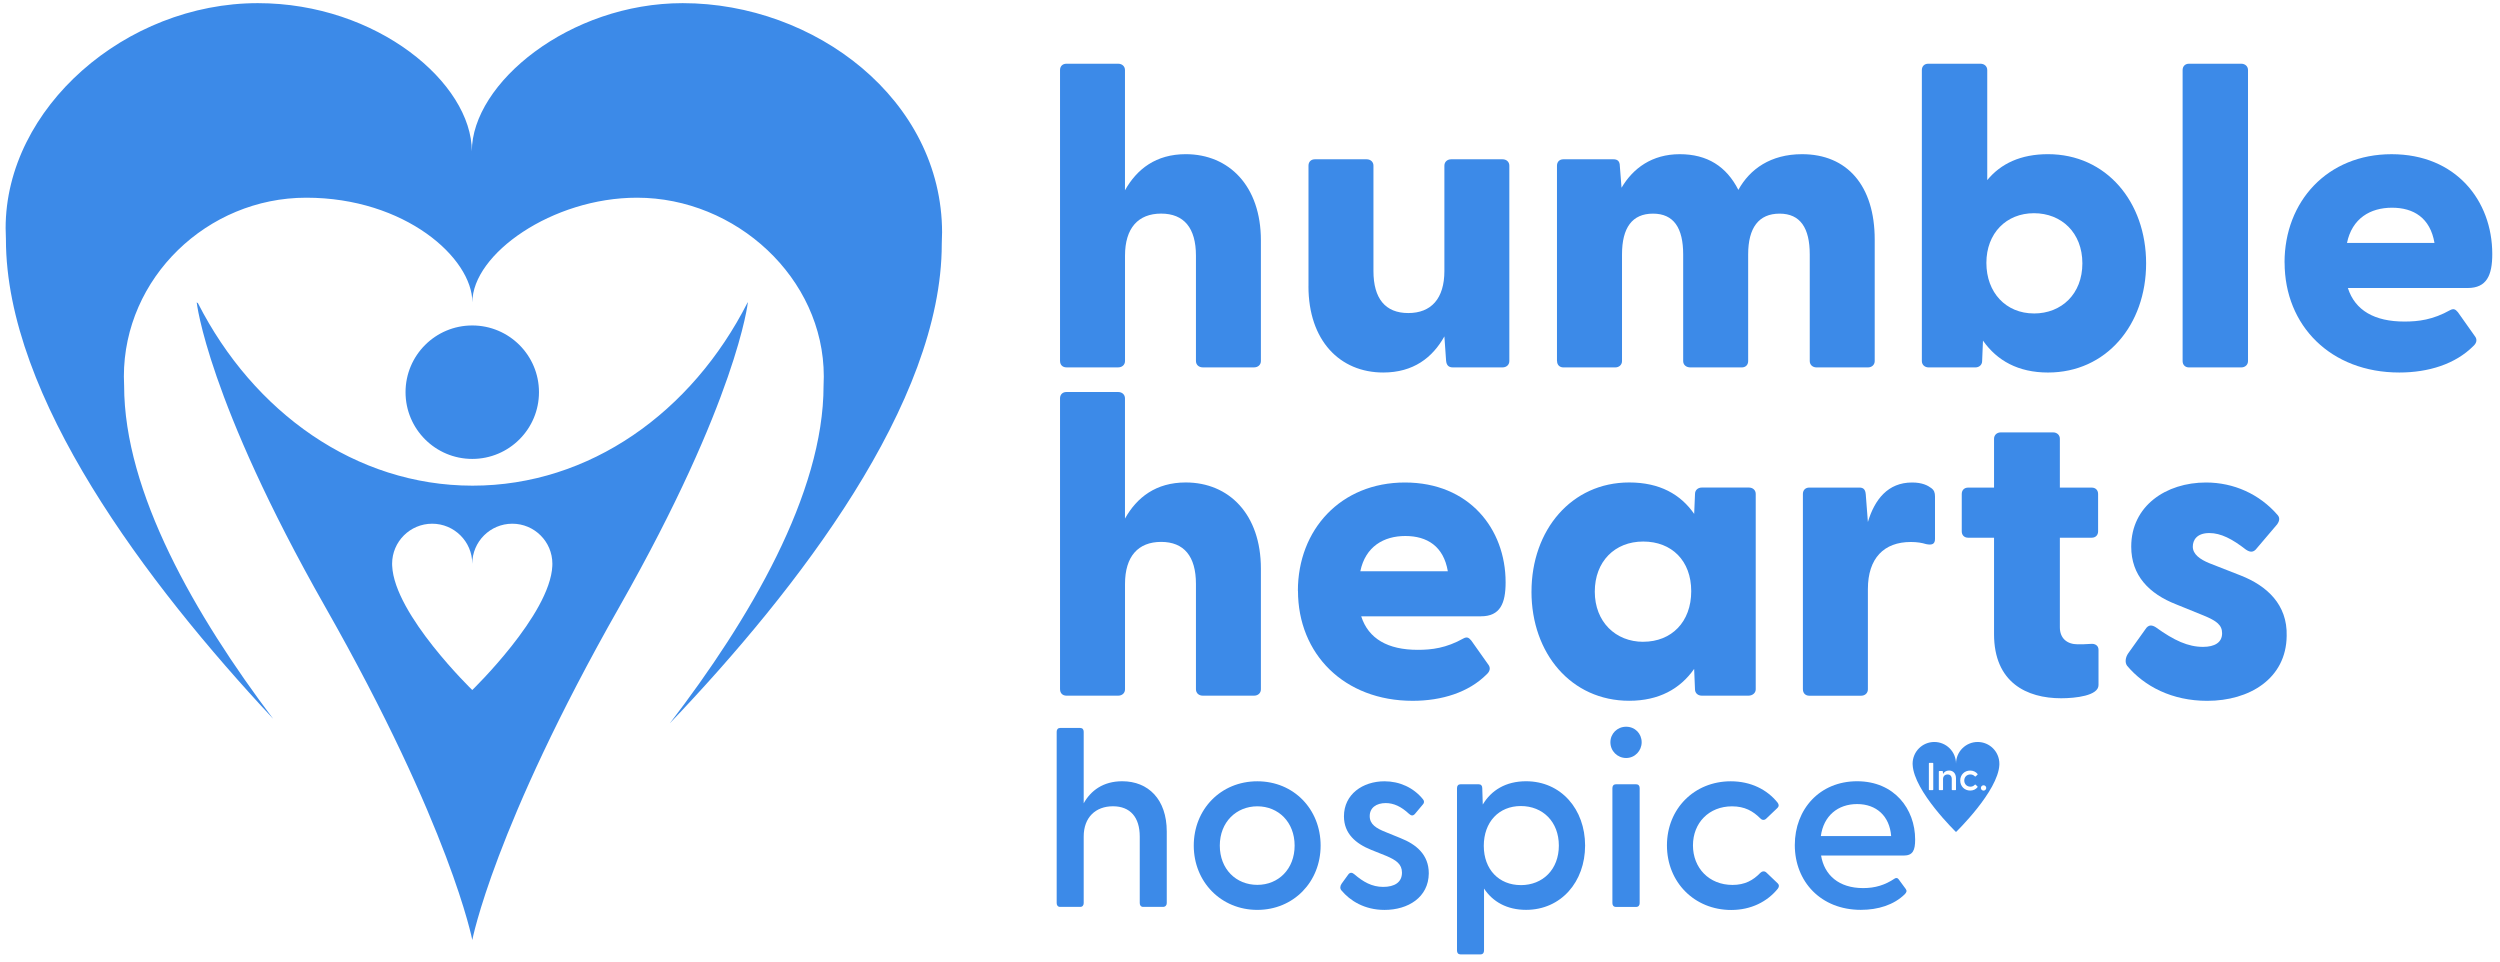
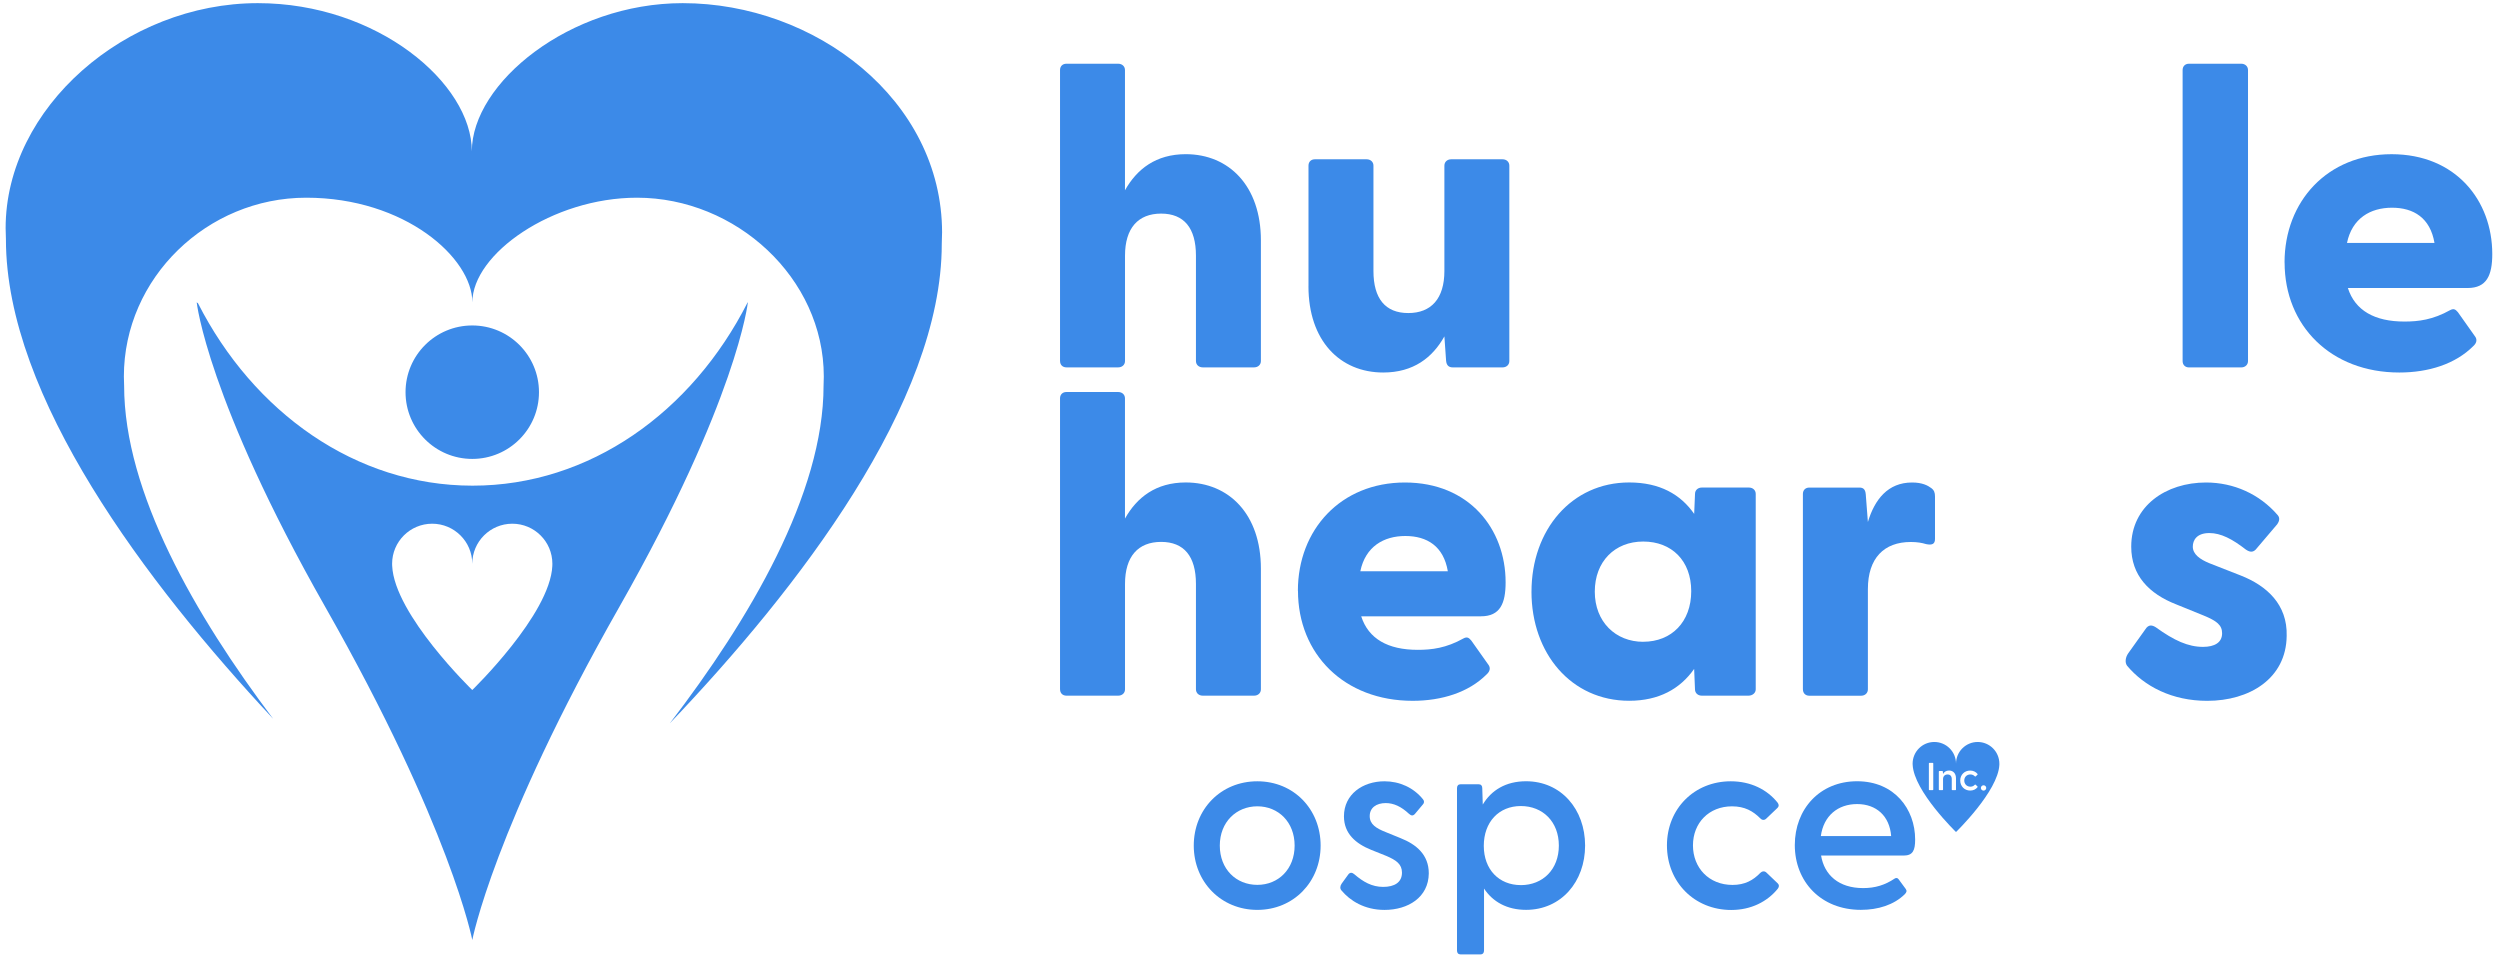
<svg xmlns="http://www.w3.org/2000/svg" width="200" height="77" viewBox="0 0 200 77" fill="none">
  <path d="M75.365 18.626C75.365 18.923 75.341 19.231 75.341 19.525C75.341 32.21 63.86 47.092 53.586 57.865C59.981 49.526 65.885 39.494 65.885 30.858C65.885 30.617 65.904 30.366 65.904 30.122C65.904 22.223 58.859 15.816 50.96 15.816C44.194 15.816 37.788 20.31 37.788 24.186C37.788 20.647 32.409 15.816 24.498 15.816C16.587 15.816 9.91 22.223 9.91 30.122C9.91 30.366 9.93 30.617 9.93 30.858C9.93 39.367 15.614 49.235 21.849 57.5C11.711 46.638 0.474 31.753 0.474 19.15C0.474 18.853 0.45 18.545 0.45 18.251C0.45 8.625 10.054 0.252 20.624 0.252C30.176 0.252 37.747 6.659 37.747 12.107C37.747 6.654 45.56 0.252 54.614 0.252C65.184 0.252 75.367 7.951 75.367 18.624L75.365 18.626Z" fill="#3C8AE8" />
  <path d="M59.803 24.205C55.355 32.972 47.172 38.853 37.807 38.853H37.783C28.449 38.843 20.284 32.989 15.836 24.255L15.736 24.189C15.736 24.189 16.578 31.942 26.017 48.548C36.068 66.231 37.783 75.201 37.783 75.201C37.783 75.201 39.495 66.233 49.549 48.548C58.988 31.942 59.83 24.189 59.83 24.189L59.806 24.205H59.803ZM44.187 45.267C44.013 49.167 37.781 55.201 37.781 55.201C37.781 55.201 31.548 49.167 31.374 45.267C31.374 45.212 31.369 45.157 31.369 45.102C31.369 43.332 32.804 41.897 34.574 41.897C36.343 41.897 37.781 43.332 37.781 45.102C37.781 43.332 39.215 41.897 40.985 41.897C42.755 41.897 44.19 43.332 44.19 45.102C44.19 45.157 44.19 45.212 44.185 45.267H44.187ZM32.443 31.375C32.443 28.426 34.832 26.037 37.781 26.037C40.729 26.037 43.118 28.426 43.118 31.375C43.118 34.324 40.729 36.713 37.781 36.713C34.832 36.713 32.443 34.324 32.443 31.375Z" fill="#3C8AE8" />
  <path d="M84.802 28.883V5.607C84.802 5.301 85.005 5.098 85.311 5.098H89.456C89.762 5.098 89.998 5.301 89.998 5.607V15.223C90.95 13.525 92.478 12.334 94.858 12.334C98.323 12.334 100.872 14.884 100.872 19.231V28.881C100.872 29.187 100.636 29.39 100.33 29.39H96.219C95.912 29.39 95.676 29.187 95.676 28.881V20.453C95.676 18.244 94.724 17.088 92.89 17.088C91.055 17.088 90.001 18.244 90.001 20.453V28.881C90.001 29.187 89.764 29.39 89.458 29.39H85.314C85.007 29.39 84.804 29.187 84.804 28.881L84.802 28.883Z" fill="#3C8AE8" />
  <path d="M104.679 22.902V13.252C104.679 12.946 104.882 12.743 105.189 12.743H109.333C109.639 12.743 109.876 12.946 109.876 13.252V21.68C109.876 23.889 110.828 25.044 112.662 25.044C114.496 25.044 115.551 23.889 115.551 21.68V13.252C115.551 12.946 115.788 12.743 116.094 12.743H120.205C120.511 12.743 120.747 12.946 120.747 13.252V28.883C120.747 29.189 120.511 29.392 120.205 29.392H116.23C115.924 29.392 115.721 29.256 115.687 28.849L115.551 26.912C114.599 28.613 113.071 29.801 110.658 29.801C107.193 29.801 104.677 27.252 104.677 22.904L104.679 22.902Z" fill="#3C8AE8" />
-   <path d="M124.558 28.884V13.253C124.558 12.947 124.761 12.743 125.067 12.743H129.078C129.384 12.743 129.587 12.88 129.587 13.286L129.723 15.02C130.642 13.456 132.17 12.335 134.379 12.335C136.589 12.335 138.117 13.32 139.069 15.19C139.987 13.525 141.652 12.335 144.165 12.335C147.767 12.335 149.977 14.848 149.977 19.165V28.884C149.977 29.19 149.74 29.393 149.434 29.393H145.323C145.017 29.393 144.78 29.19 144.78 28.884V20.353C144.78 18.246 144.031 17.091 142.367 17.091C140.702 17.091 139.853 18.213 139.853 20.353V28.884C139.853 29.19 139.65 29.393 139.344 29.393H135.233C134.894 29.393 134.654 29.19 134.654 28.884V20.353C134.654 18.246 133.906 17.091 132.241 17.091C130.577 17.091 129.761 18.213 129.761 20.353V28.884C129.761 29.19 129.522 29.393 129.219 29.393H125.074C124.768 29.393 124.565 29.19 124.565 28.884H124.558Z" fill="#3C8AE8" />
-   <path d="M158.638 27.252L158.571 28.883C158.571 29.189 158.335 29.393 158.029 29.393H154.291C153.985 29.393 153.748 29.189 153.748 28.883V5.607C153.748 5.301 153.951 5.098 154.257 5.098H158.437C158.744 5.098 158.98 5.301 158.98 5.607V14.408C160.068 13.083 161.666 12.334 163.84 12.334C168.496 12.334 171.689 16.139 171.689 21.068C171.689 25.997 168.494 29.802 163.84 29.802C161.46 29.802 159.762 28.85 158.641 27.252H158.638ZM162.716 25.078C164.926 25.078 166.59 23.514 166.59 21.068C166.59 18.622 164.926 17.057 162.716 17.057C160.506 17.057 158.911 18.655 158.911 21.032C158.911 23.409 160.475 25.076 162.716 25.076V25.078Z" fill="#3C8AE8" />
-   <path d="M174.609 28.883V5.607C174.609 5.301 174.812 5.098 175.118 5.098H179.299C179.605 5.098 179.841 5.301 179.841 5.607V28.883C179.841 29.189 179.605 29.393 179.299 29.393H175.118C174.812 29.393 174.609 29.189 174.609 28.883Z" fill="#3C8AE8" />
+   <path d="M174.609 28.883V5.607C174.609 5.301 174.812 5.098 175.118 5.098H179.299C179.605 5.098 179.841 5.301 179.841 5.607V28.883C179.841 29.189 179.605 29.393 179.299 29.393H175.118C174.812 29.393 174.609 29.189 174.609 28.883" fill="#3C8AE8" />
  <path d="M182.763 21.001C182.763 16.108 186.195 12.336 191.327 12.336C196.459 12.336 199.382 16.041 199.382 20.322C199.382 22.02 198.939 23.041 197.411 23.041H187.829C188.407 24.841 189.969 25.724 192.348 25.724C193.47 25.724 194.625 25.588 196.019 24.806C196.292 24.669 196.428 24.736 196.632 24.975L198.026 26.946C198.162 27.149 198.162 27.422 197.856 27.695C196.428 29.122 194.288 29.801 191.944 29.801C186.473 29.801 182.768 26.064 182.768 21.001H182.763ZM194.759 19.437C194.419 17.433 193.095 16.617 191.361 16.617C189.627 16.617 188.166 17.466 187.759 19.437H194.759Z" fill="#3C8AE8" />
  <path d="M84.802 55.146V31.87C84.802 31.564 85.005 31.361 85.311 31.361H89.456C89.762 31.361 89.998 31.564 89.998 31.87V41.486C90.95 39.788 92.478 38.597 94.858 38.597C98.323 38.597 100.872 41.147 100.872 45.494V55.144C100.872 55.45 100.636 55.653 100.33 55.653H96.219C95.912 55.653 95.676 55.45 95.676 55.144V46.717C95.676 44.507 94.724 43.352 92.89 43.352C91.055 43.352 90.001 44.507 90.001 46.717V55.144C90.001 55.45 89.764 55.653 89.458 55.653H85.314C85.007 55.653 84.804 55.45 84.804 55.144L84.802 55.146Z" fill="#3C8AE8" />
  <path d="M103.831 47.264C103.831 42.371 107.262 38.6 112.394 38.6C117.527 38.6 120.449 42.304 120.449 46.585C120.449 48.283 120.007 49.304 118.478 49.304H108.896C109.474 51.105 111.036 51.987 113.416 51.987C114.537 51.987 115.692 51.851 117.087 51.069C117.359 50.932 117.495 50.999 117.699 51.239L119.093 53.209C119.229 53.412 119.229 53.685 118.923 53.958C117.495 55.385 115.355 56.065 113.011 56.065C107.54 56.065 103.838 52.327 103.838 47.264H103.831ZM115.826 45.7C115.487 43.696 114.162 42.88 112.428 42.88C110.694 42.88 109.233 43.729 108.826 45.7H115.826Z" fill="#3C8AE8" />
  <path d="M122.52 47.331C122.52 42.404 125.715 38.597 130.335 38.597C132.782 38.597 134.446 39.549 135.534 41.111L135.601 39.513C135.601 39.207 135.84 39.004 136.144 39.004H139.916C140.222 39.004 140.458 39.207 140.458 39.513V55.144C140.458 55.45 140.186 55.653 139.88 55.653H136.142C135.836 55.653 135.599 55.45 135.599 55.144L135.532 53.513C134.41 55.11 132.712 56.062 130.333 56.062C125.713 56.062 122.518 52.291 122.518 47.328L122.52 47.331ZM131.457 51.341C133.734 51.341 135.298 49.744 135.298 47.297C135.298 44.851 133.734 43.323 131.457 43.323C129.18 43.323 127.583 44.92 127.583 47.333C127.583 49.746 129.247 51.344 131.457 51.344V51.341Z" fill="#3C8AE8" />
  <path d="M144.232 55.146V39.516C144.232 39.209 144.435 39.006 144.741 39.006H148.752C149.058 39.006 149.228 39.142 149.261 39.549L149.431 41.759C149.974 39.958 151.029 38.6 152.966 38.6C153.781 38.6 154.224 38.839 154.494 39.042C154.733 39.212 154.8 39.415 154.8 39.721V43.12C154.8 43.528 154.561 43.629 154.087 43.528C153.748 43.426 153.375 43.359 152.863 43.359C150.722 43.359 149.431 44.65 149.431 47.13V55.149C149.431 55.455 149.192 55.658 148.888 55.658H144.744C144.438 55.658 144.234 55.455 144.234 55.149L144.232 55.146Z" fill="#3C8AE8" />
-   <path d="M159.523 50.729V43.017H157.45C157.143 43.017 156.94 42.813 156.94 42.507V39.518C156.94 39.212 157.143 39.008 157.45 39.008H159.523V35.101C159.523 34.795 159.76 34.591 160.066 34.591H164.246C164.552 34.591 164.789 34.795 164.789 35.101V39.008H167.338C167.644 39.008 167.848 39.212 167.848 39.518V42.507C167.848 42.813 167.644 43.017 167.338 43.017H164.789V50.186C164.789 51.071 165.368 51.544 166.217 51.544C166.523 51.544 166.829 51.544 167.269 51.511C167.609 51.477 167.881 51.647 167.881 51.987V54.806C167.881 55.655 166.047 55.861 164.892 55.861C162.139 55.861 159.523 54.603 159.523 50.729Z" fill="#3C8AE8" />
  <path d="M170.158 53.245C169.989 53.006 170.022 52.599 170.261 52.26L171.62 50.356C171.892 49.914 172.198 50.017 172.469 50.186C173.93 51.241 175.051 51.75 176.24 51.75C177.158 51.75 177.768 51.411 177.768 50.662C177.768 50.017 177.359 49.677 176.273 49.234L174.1 48.352C171.926 47.503 170.498 46.042 170.498 43.732C170.498 40.47 173.284 38.6 176.479 38.6C178.689 38.6 180.76 39.518 182.221 41.216C182.424 41.455 182.324 41.725 182.188 41.928L180.454 43.968C180.215 44.205 179.978 44.172 179.672 43.968C178.584 43.12 177.668 42.644 176.749 42.644C175.731 42.644 175.424 43.222 175.424 43.732C175.424 44.344 176.003 44.751 176.749 45.057L179.263 46.042C181.336 46.857 183.001 48.352 182.934 50.868C182.9 54.3 179.944 56.067 176.58 56.067C173.76 56.067 171.55 54.912 170.156 53.247L170.158 53.245Z" fill="#3C8AE8" />
-   <path d="M84.534 72.25V58.538C84.534 58.358 84.634 58.236 84.814 58.236H86.416C86.595 58.236 86.696 58.356 86.696 58.538V64.263C87.255 63.263 88.238 62.5 89.778 62.5C91.861 62.5 93.341 63.942 93.341 66.525V72.25C93.341 72.43 93.222 72.552 93.04 72.552H91.459C91.28 72.552 91.18 72.432 91.18 72.25V66.924C91.18 65.382 90.419 64.502 89.037 64.502C87.655 64.502 86.696 65.382 86.696 66.924V72.25C86.696 72.43 86.595 72.552 86.416 72.552H84.814C84.634 72.552 84.534 72.432 84.534 72.25Z" fill="#3C8AE8" />
  <path d="M95.501 67.647C95.501 64.744 97.663 62.503 100.585 62.503C103.508 62.503 105.65 64.746 105.65 67.647C105.65 70.548 103.489 72.791 100.585 72.791C97.682 72.791 95.501 70.548 95.501 67.647ZM100.588 70.789C102.269 70.789 103.57 69.529 103.57 67.647C103.57 65.765 102.269 64.505 100.588 64.505C98.906 64.505 97.584 65.765 97.584 67.647C97.584 69.529 98.885 70.789 100.588 70.789Z" fill="#3C8AE8" />
  <path d="M107.313 71.232C107.193 71.091 107.193 70.892 107.332 70.691L107.853 69.972C107.994 69.771 108.173 69.792 108.334 69.931C109.054 70.55 109.754 70.952 110.656 70.952C111.557 70.952 112.158 70.591 112.158 69.811C112.158 69.13 111.696 68.809 110.897 68.47L109.697 67.989C108.456 67.489 107.516 66.688 107.516 65.306C107.516 63.543 109.018 62.503 110.759 62.503C111.959 62.503 113.081 63.003 113.841 63.945C113.961 64.086 113.942 64.246 113.822 64.366L113.2 65.107C113.04 65.287 112.901 65.267 112.72 65.107C112.1 64.526 111.498 64.246 110.859 64.246C110.099 64.246 109.577 64.627 109.577 65.287C109.577 65.947 110.099 66.267 110.859 66.568L112.04 67.049C113.301 67.549 114.303 68.372 114.303 69.871C114.284 71.794 112.641 72.793 110.759 72.793C109.156 72.793 107.996 72.052 107.315 71.232H107.313Z" fill="#3C8AE8" />
  <path d="M116.56 76.055V63.043C116.56 62.864 116.661 62.742 116.84 62.742H118.301C118.481 62.742 118.581 62.861 118.581 63.043L118.622 64.363C119.303 63.222 120.463 62.5 122.085 62.5C124.887 62.5 126.808 64.743 126.808 67.644C126.808 70.545 124.885 72.788 122.085 72.788C120.564 72.788 119.423 72.147 118.722 71.085V76.05C118.722 76.23 118.622 76.351 118.442 76.351H116.84C116.661 76.351 116.56 76.232 116.56 76.05V76.055ZM121.666 70.81C123.429 70.81 124.708 69.55 124.708 67.647C124.708 65.743 123.426 64.483 121.666 64.483C119.906 64.483 118.703 65.764 118.703 67.666C118.703 69.567 119.925 70.808 121.666 70.808V70.81Z" fill="#3C8AE8" />
-   <path d="M128.832 59.379C128.832 58.698 129.372 58.138 130.092 58.138C130.812 58.138 131.333 58.698 131.333 59.379C131.333 60.061 130.793 60.64 130.092 60.64C129.391 60.64 128.832 60.08 128.832 59.379ZM128.992 63.043C128.992 62.864 129.092 62.742 129.272 62.742H130.893C131.073 62.742 131.173 62.861 131.173 63.043V72.253C131.173 72.432 131.073 72.554 130.893 72.554H129.272C129.092 72.554 128.992 72.434 128.992 72.253V63.043Z" fill="#3C8AE8" />
  <path d="M133.356 67.628C133.356 64.706 135.537 62.503 138.462 62.503C140.064 62.503 141.365 63.163 142.204 64.206C142.324 64.366 142.324 64.507 142.204 64.627L141.303 65.487C141.143 65.648 140.942 65.607 140.822 65.468C140.241 64.887 139.581 64.507 138.56 64.507C136.718 64.507 135.437 65.829 135.437 67.63C135.437 69.431 136.718 70.794 138.6 70.794C139.6 70.794 140.263 70.414 140.822 69.833C140.963 69.692 141.162 69.653 141.322 69.814L142.224 70.675C142.343 70.794 142.343 70.935 142.224 71.096C141.382 72.136 140.081 72.798 138.5 72.798C135.556 72.798 133.356 70.577 133.356 67.633V67.628Z" fill="#3C8AE8" />
  <path d="M143.584 67.606C143.584 64.724 145.586 62.5 148.568 62.5C151.55 62.5 153.212 64.722 153.212 67.163C153.212 68.024 153.033 68.445 152.292 68.445H145.686C145.947 70.007 147.107 71.047 149.049 71.047C150.01 71.047 150.79 70.808 151.572 70.287C151.691 70.208 151.811 70.227 151.892 70.346L152.452 71.107C152.571 71.267 152.531 71.387 152.373 71.547C151.512 72.389 150.252 72.788 148.869 72.788C145.667 72.788 143.584 70.526 143.584 67.603V67.606ZM151.292 66.886C151.172 65.284 150.111 64.325 148.57 64.325C147.03 64.325 145.887 65.265 145.667 66.886H151.292Z" fill="#3C8AE8" />
  <path d="M158.217 59.358C157.258 59.358 156.481 60.136 156.481 61.095C156.481 60.136 155.704 59.358 154.745 59.358C153.786 59.358 153.009 60.136 153.009 61.095C153.009 61.126 153.009 61.154 153.013 61.183C153.107 63.295 156.481 66.561 156.481 66.561C156.481 66.561 159.853 63.297 159.949 61.183C159.949 61.154 159.949 61.123 159.949 61.095C159.949 60.136 159.171 59.358 158.212 59.358H158.217ZM154.661 63.163C154.661 63.19 154.642 63.211 154.613 63.211H154.353C154.324 63.211 154.31 63.192 154.31 63.163V61.075C154.31 61.047 154.324 61.028 154.353 61.028H154.613C154.64 61.028 154.661 61.047 154.661 61.075V63.163ZM156.481 63.163C156.481 63.19 156.462 63.211 156.433 63.211H156.184C156.158 63.211 156.141 63.192 156.141 63.163V62.333C156.141 62.094 156.022 61.958 155.807 61.958C155.591 61.958 155.443 62.094 155.443 62.333V63.163C155.443 63.19 155.426 63.211 155.4 63.211H155.149C155.123 63.211 155.106 63.192 155.106 63.163V61.728C155.106 61.7 155.123 61.681 155.149 61.681H155.386C155.414 61.681 155.429 61.695 155.429 61.731L155.443 61.917C155.529 61.762 155.682 61.642 155.921 61.642C156.247 61.642 156.479 61.865 156.479 62.269V63.161L156.481 63.163ZM158.198 62.981C158.067 63.144 157.866 63.245 157.617 63.245C157.16 63.245 156.818 62.9 156.818 62.441C156.818 61.982 157.158 61.645 157.615 61.645C157.863 61.645 158.064 61.748 158.198 61.91C158.217 61.934 158.217 61.958 158.198 61.975L158.057 62.109C158.031 62.133 158 62.128 157.983 62.104C157.892 62.015 157.789 61.956 157.629 61.956C157.342 61.956 157.141 62.161 157.141 62.441C157.141 62.721 157.342 62.934 157.634 62.934C157.789 62.934 157.894 62.874 157.98 62.783C158 62.761 158.033 62.754 158.057 62.783L158.198 62.917C158.217 62.936 158.217 62.955 158.198 62.981ZM158.686 63.249C158.569 63.249 158.471 63.154 158.471 63.036C158.471 62.919 158.569 62.821 158.686 62.821C158.803 62.821 158.899 62.919 158.899 63.036C158.899 63.154 158.801 63.249 158.686 63.249Z" fill="#3C8AE8" />
</svg>